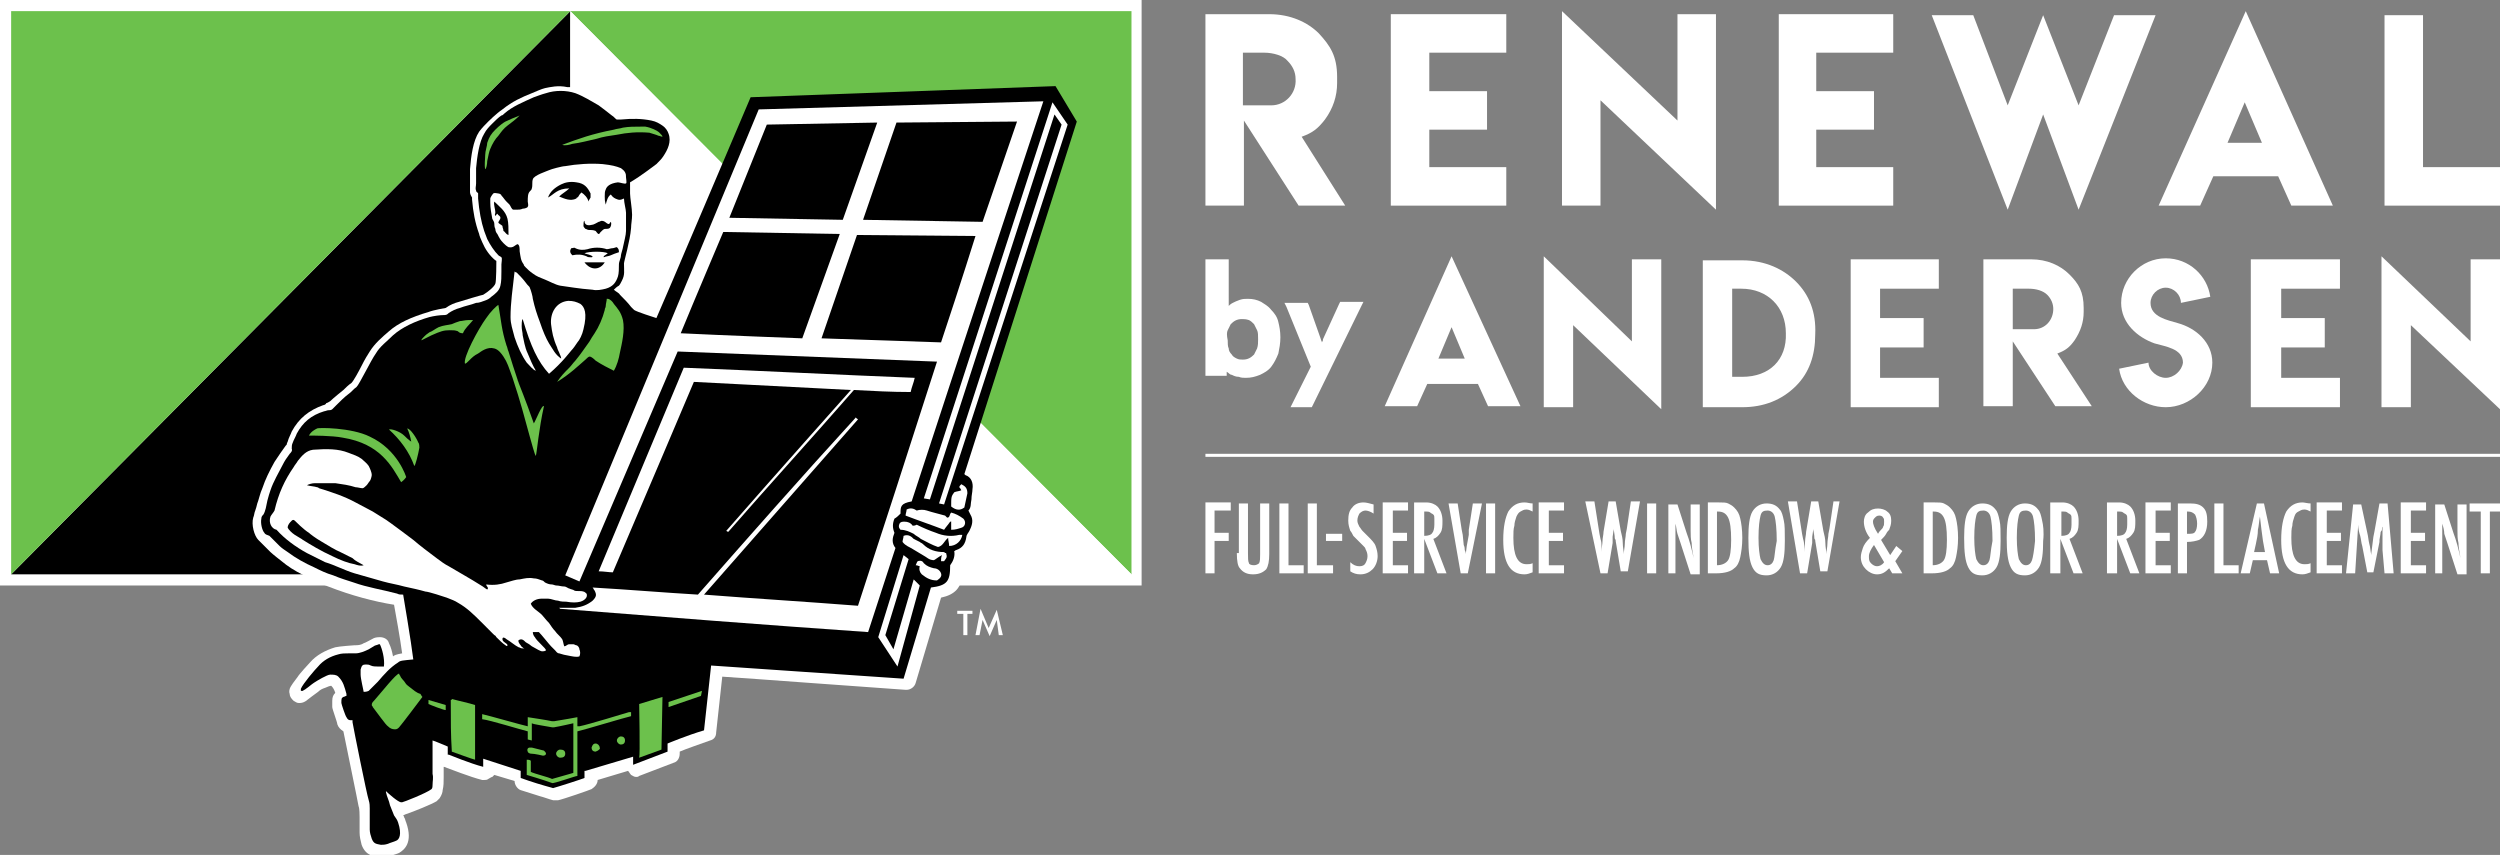
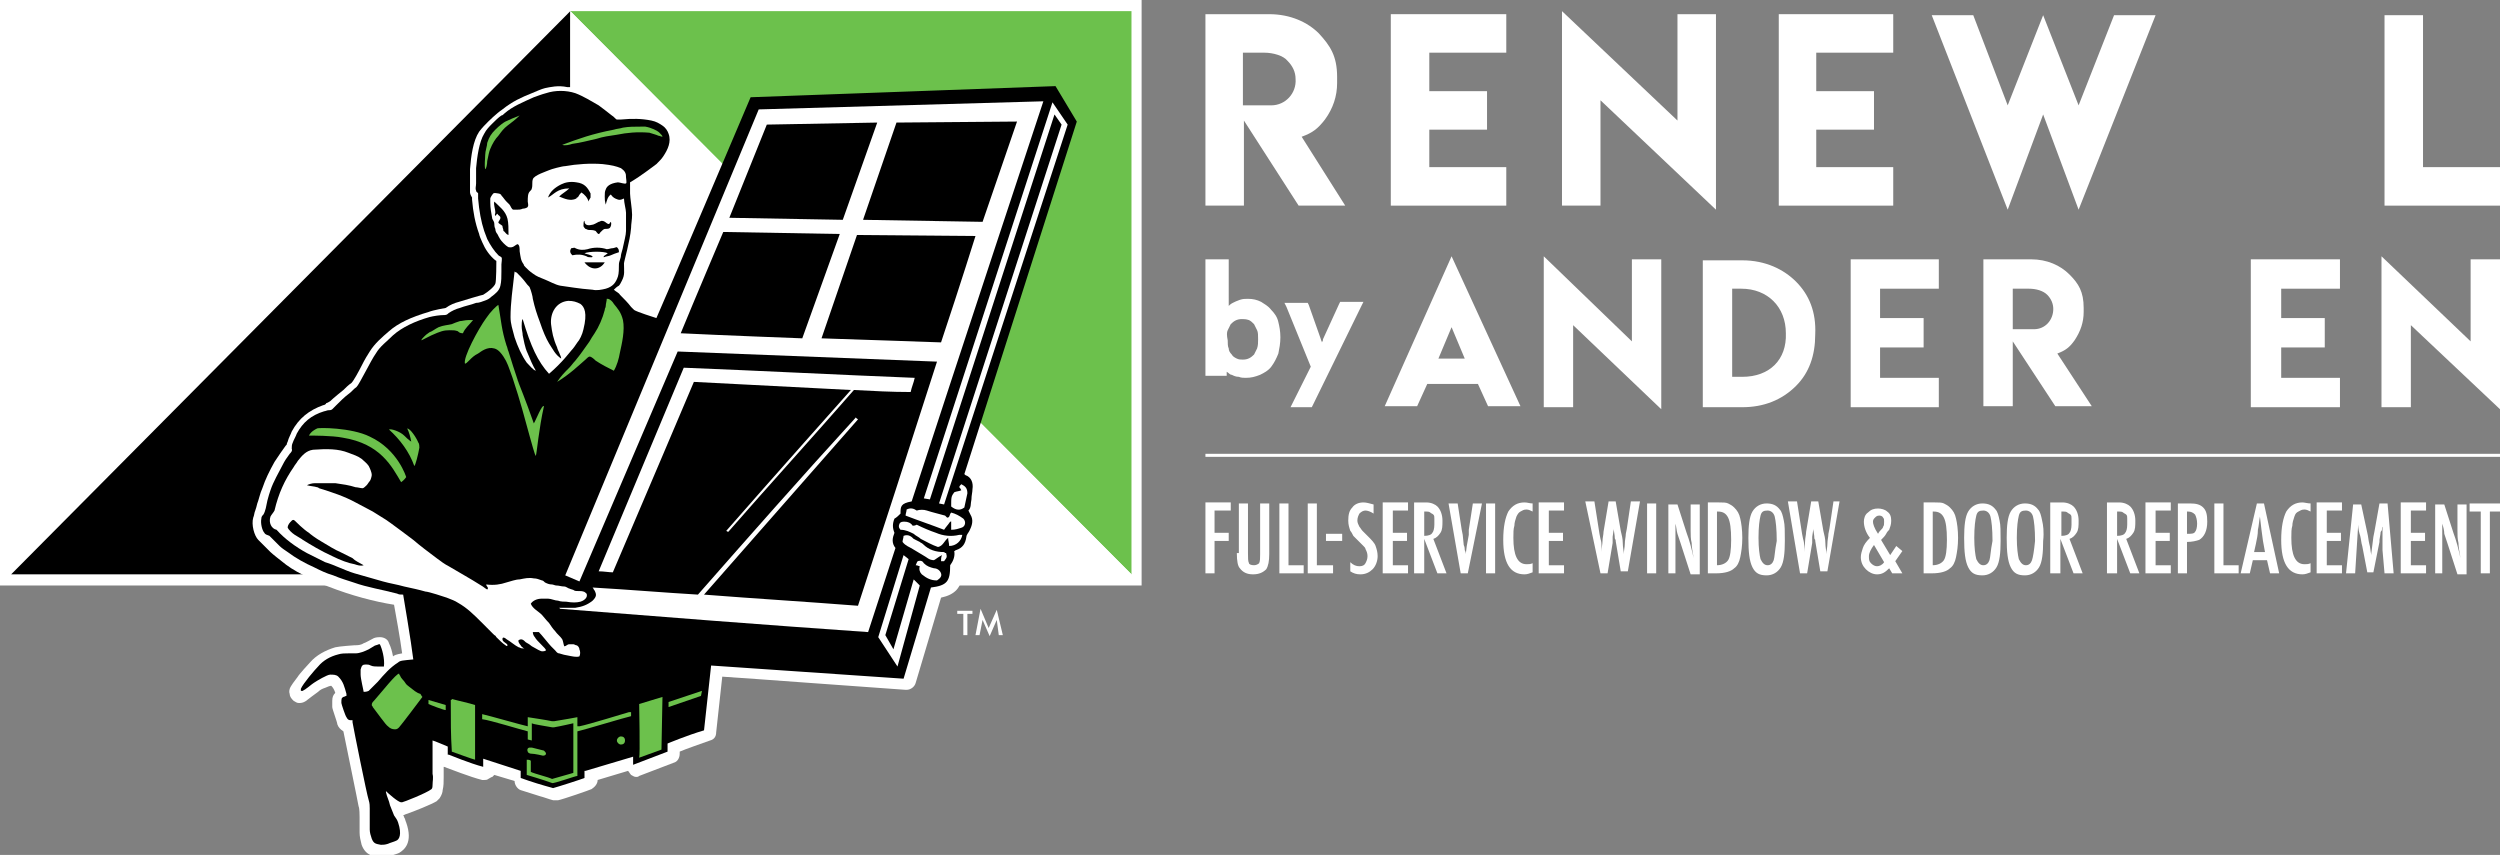
<svg xmlns="http://www.w3.org/2000/svg" version="1.1" id="ON__x2F__Artwork" x="0px" y="0px" viewBox="0 0 246.8 84.4" style="enable-background:new 0 0 246.8 84.4;" xml:space="preserve">
  <rect x="0" y="0" width="246.8" height="84.4" fill="#808080" stroke="none" />
  <style type="text/css">
	.st0{fill:#FFFFFF;}
	.st1{fill:#6CC14C;}
	.st2{fill-rule:evenodd;clip-rule:evenodd;}
	.st3{fill-rule:evenodd;clip-rule:evenodd;fill:#6CC14C;}
	.st4{fill-rule:evenodd;clip-rule:evenodd;fill:#FFFFFF;}
</style>
  <g>
    <g id="Type_Black">
      <g>
        <rect x="119" y="44.8" class="st0" width="127.8" height="0.3" />
      </g>
      <g>
        <path class="st0" d="M243.8,50.5h1.1v6.1h0.9v-6.1h1v-0.8h-3V50.5z M240.2,56.6h0.9l0-3c0-0.1,0-0.2,0-0.2c0-0.1,0-0.1,0-0.2     l0-0.9l0-0.7c0,0,0-0.1,0-0.1c0-0.1,0-0.1,0-0.2c0,0.1,0,0.1,0,0.2c0,0.1,0,0.1,0,0.2c0.1,0.3,0.2,0.7,0.2,1     c0.1,0.3,0.2,0.6,0.3,0.9l1,3.1h0.9v-6.9h-0.9v2.6c0,0.4,0,0.8,0.1,1.2c0,0.4,0.1,0.9,0.2,1.5c-0.2-0.9-0.4-1.7-0.7-2.5l-0.9-2.8     h-0.9V56.6z M237,56.6h2.5v-0.8h-1.5v-2.4h1.4v-0.8h-1.4v-2.2h1.5v-0.8H237V56.6z M231.6,56.6h0.9l0.3-4.8c0,0.4,0.1,0.8,0.2,1.1     c0.1,0.4,0.1,0.7,0.2,1l0.5,2.6h0.6l0.6-3l0-0.2l0.1-0.6c0-0.1,0-0.2,0.1-0.3s0-0.3,0.1-0.4l0-0.1c0,0,0,0.1,0,0.1c0,0,0,0,0,0     l0,0.9l0,0.9c0,0.1,0,0.1,0,0.2c0,0.1,0,0.2,0,0.3l0.2,2.3h0.9l-0.6-6.9h-0.8l-0.5,2.8l-0.1,0.5l-0.1,0.8l-0.1,0.8c0,0,0,0,0,0.1     c0,0,0,0.1,0,0.1c-0.1-0.4-0.1-0.8-0.2-1.1c-0.1-0.4-0.1-0.7-0.2-1.1l-0.6-2.8h-0.8L231.6,56.6z M228.7,56.6h2.5v-0.8h-1.5v-2.4     h1.4v-0.8h-1.4v-2.2h1.5v-0.8h-2.5V56.6z M227.3,49.6c-0.7,0-1.2,0.3-1.6,0.9c-0.3,0.6-0.5,1.5-0.5,2.8c0,2.3,0.7,3.4,2.1,3.4     c0.3,0,0.5-0.1,0.8-0.2v-0.9c-0.2,0.1-0.4,0.1-0.6,0.1c-0.9,0-1.3-0.9-1.3-2.6c0-0.5,0-0.9,0.1-1.2c0-0.3,0.1-0.6,0.2-0.9     s0.2-0.4,0.4-0.5c0.2-0.1,0.3-0.2,0.6-0.2c0.2,0,0.4,0.1,0.6,0.2v-0.8C227.8,49.7,227.5,49.6,227.3,49.6 M222.5,54.6l0.2-0.9     c0.1-0.5,0.2-0.9,0.2-1.4c0.1-0.4,0.1-0.8,0.2-1.3c0.1,0.9,0.2,1.7,0.3,2.4l0.2,1.1H222.5z M221.2,56.6h0.9l0.3-1.3h1.4l0.3,1.3     h0.9l-1.5-6.9h-0.7L221.2,56.6z M218.5,56.6h2.5v-0.8h-1.5v-6.1h-0.9V56.6z M215.9,50.5h0.1c0.3,0,0.5,0.1,0.7,0.3     c0.1,0.2,0.2,0.5,0.2,0.9c0,0.4-0.1,0.7-0.2,0.8c-0.1,0.2-0.4,0.2-0.8,0.2V50.5z M215,56.6h0.9v-3.1c0.5,0,0.9-0.1,1.2-0.2     c0.5-0.3,0.8-0.9,0.8-1.8c0-0.7-0.1-1.1-0.4-1.4c-0.3-0.3-0.7-0.4-1.3-0.4H215V56.6z M211.8,56.6h2.5v-0.8h-1.5v-2.4h1.4v-0.8     h-1.4v-2.2h1.5v-0.8h-2.5V56.6z M209,50.5h0.2c0.1,0,0.3,0,0.4,0.1s0.2,0.1,0.3,0.2c0.1,0.1,0.1,0.2,0.1,0.4c0,0.2,0,0.3,0,0.6     c0,0.4-0.1,0.7-0.2,0.8c-0.1,0.2-0.4,0.3-0.8,0.3V50.5z M208.1,56.6h0.9v-3.4l1.3,3.4h0.9l-1.3-3.4c0.3-0.1,0.5-0.3,0.7-0.6     c0.2-0.3,0.2-0.7,0.2-1.2c0-0.6-0.2-1.1-0.5-1.4c-0.2-0.2-0.6-0.4-1.1-0.4h-1.2V56.6z M203.5,50.5h0.2c0.1,0,0.3,0,0.4,0.1     s0.2,0.1,0.3,0.2c0.1,0.1,0.1,0.2,0.1,0.4c0,0.2,0,0.3,0,0.6c0,0.4-0.1,0.7-0.2,0.8c-0.1,0.2-0.4,0.3-0.8,0.3V50.5z M202.5,56.6     h0.9v-3.4l1.3,3.4h0.9l-1.3-3.4c0.3-0.1,0.5-0.3,0.7-0.6c0.2-0.3,0.2-0.7,0.2-1.2c0-0.6-0.2-1.1-0.5-1.4     c-0.2-0.2-0.6-0.4-1.1-0.4h-1.2V56.6z M200.6,55.3c-0.1,0.3-0.3,0.5-0.6,0.5c-0.3,0-0.5-0.2-0.7-0.6c-0.1-0.4-0.2-1.1-0.2-2.1     c0-1.1,0.1-1.8,0.2-2.2c0.1-0.4,0.3-0.5,0.7-0.5c0.3,0,0.6,0.2,0.7,0.6c0.1,0.4,0.2,1.2,0.2,2.4C200.8,54.4,200.7,55,200.6,55.3      M201.6,51.4c-0.1-0.5-0.2-0.9-0.4-1.1c-0.3-0.4-0.7-0.6-1.3-0.6c-0.6,0-1.1,0.3-1.4,0.8c-0.3,0.5-0.4,1.4-0.4,2.6     c0,1.4,0.1,2.3,0.4,2.9c0.3,0.6,0.7,0.8,1.4,0.8c0.6,0,1.1-0.3,1.4-0.8c0.3-0.5,0.4-1.4,0.4-2.6     C201.8,52.5,201.7,51.8,201.6,51.4 M196.4,55.3c-0.1,0.3-0.3,0.5-0.6,0.5c-0.3,0-0.5-0.2-0.7-0.6c-0.1-0.4-0.2-1.1-0.2-2.1     c0-1.1,0.1-1.8,0.2-2.2c0.1-0.4,0.3-0.5,0.7-0.5c0.3,0,0.6,0.2,0.7,0.6c0.1,0.4,0.2,1.2,0.2,2.4C196.5,54.4,196.5,55,196.4,55.3      M197.4,51.4c-0.1-0.5-0.2-0.9-0.4-1.1c-0.3-0.4-0.7-0.6-1.3-0.6c-0.6,0-1.1,0.3-1.4,0.8c-0.3,0.5-0.4,1.4-0.4,2.6     c0,1.4,0.1,2.3,0.4,2.9c0.3,0.6,0.7,0.8,1.4,0.8c0.6,0,1.1-0.3,1.4-0.8c0.3-0.5,0.4-1.4,0.4-2.6     C197.5,52.5,197.5,51.8,197.4,51.4 M190.8,50.5h0.1c0.5,0,0.8,0.2,1,0.6c0.2,0.4,0.3,1.1,0.3,2.2c0,1-0.1,1.7-0.3,2     c-0.2,0.3-0.6,0.5-1.1,0.5V50.5z M189.9,56.6h0.8c0.9,0,1.5-0.2,1.8-0.5c0.3-0.2,0.5-0.6,0.6-1.1c0.1-0.5,0.2-1.1,0.2-1.9     c0-0.8-0.1-1.5-0.2-1.9c-0.1-0.5-0.3-0.8-0.6-1.1c-0.2-0.2-0.4-0.3-0.6-0.4c-0.2-0.1-0.5-0.1-0.9-0.1h-1.1V56.6z M186,55.5     c-0.2,0.3-0.5,0.4-0.7,0.4c-0.2,0-0.4-0.1-0.6-0.3c-0.2-0.2-0.2-0.4-0.2-0.7c0-0.3,0.2-0.7,0.5-1.1L186,55.5z M184.9,51.5     c0-0.2,0.1-0.3,0.2-0.4c0.1-0.1,0.2-0.2,0.4-0.2c0.1,0,0.3,0,0.4,0.2c0.1,0.1,0.1,0.2,0.1,0.4c0,0.2,0,0.4-0.1,0.5     c0,0.1-0.1,0.2-0.2,0.3c-0.1,0.1-0.2,0.2-0.3,0.4C185,52.1,184.9,51.7,184.9,51.5 M186.6,54.8l-0.9-1.5c0.2-0.2,0.4-0.4,0.5-0.6     c0.1-0.2,0.2-0.3,0.3-0.4c0.1-0.3,0.2-0.5,0.2-0.9c0-0.4-0.1-0.7-0.4-0.9c-0.2-0.2-0.6-0.3-0.9-0.3c-0.4,0-0.7,0.1-1,0.4     c-0.3,0.2-0.4,0.6-0.4,0.9c0,0.5,0.2,1.1,0.6,1.6c-0.4,0.4-0.6,0.7-0.7,1c-0.1,0.3-0.2,0.6-0.2,0.9c0,0.5,0.2,0.9,0.5,1.2     c0.3,0.3,0.7,0.5,1.1,0.5c0.5,0,0.8-0.2,1.2-0.6l0.3,0.5h1l-0.7-1.2l0.7-1l-0.6-0.5L186.6,54.8z M177.7,56.6h0.7l0.5-3     c0,0,0-0.1,0-0.2c0-0.1,0-0.2,0-0.4l0.1-0.7c0,0,0-0.1,0-0.2c0-0.1,0-0.3,0-0.5c0,0,0-0.1,0-0.1c0-0.1,0-0.1,0-0.2l0,0.3     c0,0.2,0,0.3,0,0.4c0,0.1,0,0.2,0,0.2l0.1,0.7c0,0.2,0,0.3,0.1,0.4c0,0.1,0,0.1,0,0.1l0.5,3h0.7l1.2-6.9H181l-0.4,2.7l-0.1,0.5     c0,0.3-0.1,0.6-0.1,1c0,0.3-0.1,0.7-0.1,1c0-0.3-0.1-0.7-0.1-1.1s-0.1-0.8-0.2-1.2l-0.5-2.9h-0.7l-0.5,3c0,0.3-0.1,0.6-0.1,0.9     c0,0.3-0.1,0.7-0.1,1.1l0,0.2c0-0.1,0-0.1,0-0.1c0,0,0-0.1,0-0.1l0-0.6c0-0.2,0-0.4-0.1-0.7l-0.1-0.5l-0.5-3.2h-0.9L177.7,56.6z      M175.1,55.3c-0.1,0.3-0.3,0.5-0.6,0.5c-0.3,0-0.5-0.2-0.7-0.6c-0.1-0.4-0.2-1.1-0.2-2.1c0-1.1,0.1-1.8,0.2-2.2     c0.1-0.4,0.3-0.5,0.7-0.5c0.3,0,0.6,0.2,0.7,0.6c0.1,0.4,0.2,1.2,0.2,2.4C175.2,54.4,175.2,55,175.1,55.3 M176.1,51.4     c-0.1-0.5-0.2-0.9-0.4-1.1c-0.3-0.4-0.7-0.6-1.3-0.6c-0.6,0-1.1,0.3-1.4,0.8c-0.3,0.5-0.4,1.4-0.4,2.6c0,1.4,0.1,2.3,0.4,2.9     c0.3,0.6,0.7,0.8,1.4,0.8c0.6,0,1.1-0.3,1.4-0.8c0.3-0.5,0.4-1.4,0.4-2.6C176.2,52.5,176.2,51.8,176.1,51.4 M169.5,50.5h0.1     c0.5,0,0.8,0.2,1,0.6c0.2,0.4,0.3,1.1,0.3,2.2c0,1-0.1,1.7-0.3,2c-0.2,0.3-0.6,0.5-1.1,0.5V50.5z M168.6,56.6h0.8     c0.9,0,1.5-0.2,1.8-0.5c0.3-0.2,0.5-0.6,0.6-1.1c0.1-0.5,0.2-1.1,0.2-1.9c0-0.8-0.1-1.5-0.2-1.9c-0.1-0.5-0.3-0.8-0.6-1.1     c-0.2-0.2-0.4-0.3-0.6-0.4c-0.2-0.1-0.5-0.1-0.9-0.1h-1.1V56.6z M164.5,56.6h0.9l0-3c0-0.1,0-0.2,0-0.2c0-0.1,0-0.1,0-0.2l0-0.9     l0-0.7c0,0,0-0.1,0-0.1c0-0.1,0-0.1,0-0.2c0,0.1,0,0.1,0,0.2c0,0.1,0,0.1,0,0.2c0.1,0.3,0.1,0.7,0.2,1c0.1,0.3,0.2,0.6,0.3,0.9     l1,3.1h0.9v-6.9h-0.9v2.6c0,0.4,0,0.8,0.1,1.2c0,0.4,0.1,0.9,0.2,1.5c-0.2-0.9-0.4-1.7-0.7-2.5l-0.9-2.8h-0.9V56.6z M162.6,56.6     h0.9v-6.9h-0.9V56.6z M158,56.6h0.7l0.5-3c0,0,0-0.1,0-0.2c0-0.1,0-0.2,0-0.4l0.1-0.7c0,0,0-0.1,0-0.2c0-0.1,0-0.3,0-0.5     c0,0,0-0.1,0-0.1c0-0.1,0-0.1,0-0.2l0,0.3c0,0.2,0,0.3,0,0.4c0,0.1,0,0.2,0,0.2l0.1,0.7c0,0.2,0,0.3,0.1,0.4c0,0.1,0,0.1,0,0.1     l0.5,3h0.7l1.2-6.9h-0.9l-0.4,2.7l-0.1,0.5c0,0.3-0.1,0.6-0.1,1c0,0.3-0.1,0.7-0.1,1c0-0.3-0.1-0.7-0.1-1.1     c0-0.4-0.1-0.8-0.2-1.2l-0.5-2.9h-0.7l-0.5,3c0,0.3-0.1,0.6-0.1,0.9c0,0.3-0.1,0.7-0.1,1.1l0,0.2c0-0.1,0-0.1,0-0.1     c0,0,0-0.1,0-0.1l0-0.6c0-0.2,0-0.4-0.1-0.7l-0.1-0.5l-0.5-3.2h-0.9L158,56.6z M151.9,56.6h2.5v-0.8h-1.5v-2.4h1.4v-0.8h-1.4     v-2.2h1.5v-0.8h-2.5V56.6z M150.5,49.6c-0.7,0-1.2,0.3-1.6,0.9c-0.3,0.6-0.5,1.5-0.5,2.8c0,2.3,0.7,3.4,2.1,3.4     c0.3,0,0.5-0.1,0.8-0.2v-0.9c-0.2,0.1-0.4,0.1-0.6,0.1c-0.9,0-1.3-0.9-1.3-2.6c0-0.5,0-0.9,0.1-1.2c0-0.3,0.1-0.6,0.2-0.9     c0.1-0.2,0.2-0.4,0.4-0.5c0.2-0.1,0.3-0.2,0.6-0.2c0.2,0,0.4,0.1,0.6,0.2v-0.8C151,49.7,150.8,49.6,150.5,49.6 M146.7,56.6h0.9     v-6.9h-0.9V56.6z M144.2,56.6h0.7l1.4-6.9h-0.9l-0.4,2.6c0,0.1,0,0.1,0,0.2c0,0.1,0,0.2,0,0.3l-0.2,1.1l-0.1,0.8c0,0,0,0.1,0,0.1     c0,0.1,0,0.1,0,0.2l0-0.3c0-0.1,0-0.2-0.1-0.4c0-0.1,0-0.3-0.1-0.5l-0.1-1l-0.1-0.5l-0.4-2.6h-0.9L144.2,56.6z M140.6,50.5h0.2     c0.1,0,0.3,0,0.4,0.1s0.2,0.1,0.3,0.2c0.1,0.1,0.1,0.2,0.1,0.4c0,0.2,0,0.3,0,0.6c0,0.4-0.1,0.7-0.2,0.8     c-0.1,0.2-0.4,0.3-0.8,0.3V50.5z M139.7,56.6h0.9v-3.4l1.3,3.4h0.9l-1.3-3.4c0.3-0.1,0.5-0.3,0.7-0.6c0.2-0.3,0.2-0.7,0.2-1.2     c0-0.6-0.2-1.1-0.5-1.4c-0.2-0.2-0.6-0.4-1.1-0.4h-1.2V56.6z M136.5,56.6h2.5v-0.8h-1.5v-2.4h1.4v-0.8h-1.4v-2.2h1.5v-0.8h-2.5     V56.6z M134.6,49.6c-0.5,0-0.9,0.2-1.1,0.5c-0.3,0.3-0.4,0.7-0.4,1.3c0,0.4,0.1,0.7,0.2,1c0.1,0.1,0.2,0.3,0.3,0.5     c0.2,0.2,0.4,0.4,0.6,0.6c0.2,0.2,0.3,0.3,0.4,0.4s0.2,0.2,0.2,0.3c0.1,0.2,0.2,0.4,0.2,0.7c0,0.3-0.1,0.5-0.2,0.7     c-0.1,0.2-0.3,0.3-0.6,0.3c-0.3,0-0.6-0.1-0.9-0.4v0.9c0.3,0.2,0.6,0.3,1,0.3c0.5,0,0.9-0.2,1.2-0.5c0.3-0.3,0.5-0.8,0.5-1.3     c0-0.4-0.1-0.7-0.2-1c-0.1-0.3-0.4-0.6-0.8-1c-0.2-0.2-0.4-0.4-0.5-0.5c-0.1-0.1-0.2-0.3-0.3-0.4c-0.1-0.2-0.2-0.4-0.2-0.6     c0-0.3,0.1-0.5,0.2-0.7c0.2-0.2,0.4-0.3,0.6-0.3c0.2,0,0.5,0.1,0.8,0.3v-0.9C135.2,49.7,134.9,49.6,134.6,49.6 M130.9,53.4h1.6     v-0.7h-1.6V53.4z M129.1,56.6h2.5v-0.8H130v-6.1h-0.9V56.6z M126.2,56.6h2.5v-0.8h-1.5v-6.1h-0.9V56.6z M122.1,54.6     c0,0.8,0.1,1.3,0.3,1.5c0.3,0.4,0.7,0.6,1.3,0.6c0.6,0,1-0.2,1.3-0.5c0.2-0.3,0.3-0.8,0.3-1.5v-5h-0.9v5c0,0.4,0,0.7-0.1,0.9     c-0.1,0.1-0.3,0.2-0.5,0.2c-0.3,0-0.5-0.1-0.5-0.2c-0.1-0.2-0.1-0.5-0.1-1v-4.9h-0.9V54.6z M119,56.6h0.9v-3.2h1.4v-0.8h-1.4     v-2.2h1.6v-0.8H119V56.6z" />
        <g>
          <g>
            <polygon class="st0" points="137.3,1.4 137.3,20.3 148.7,20.3 148.7,16.5 141.1,16.5 141.1,12.8 146.8,12.8 146.8,9 141.1,9        141.1,5.2 148.7,5.2 148.7,1.4      " />
            <polygon class="st0" points="154.2,1.1 154.2,20.3 158,20.3 158,9.9 169.4,20.7 169.4,1.4 165.6,1.4 165.6,11.9      " />
            <polygon class="st0" points="175.6,1.4 175.6,20.3 186.9,20.3 186.9,16.5 179.3,16.5 179.3,12.8 185,12.8 185,9 179.3,9        179.3,5.2 186.9,5.2 186.9,1.4      " />
            <polygon class="st0" points="190.7,1.5 198.2,20.7 201.7,11.3 205.2,20.7 212.8,1.5 208.7,1.5 205.2,10.4 201.7,1.5        198.2,10.4 194.8,1.5      " />
-             <path class="st0" d="M221.7,1.1l-8.6,19.2h4.1l1.3-2.9h6.4l1.3,2.9h4.1L221.7,1.1z M219.9,14.1l1.7-4l1.7,4H219.9z" />
            <path class="st0" d="M128.5,13.5c1.1-0.4,1.6-0.8,2.3-1.7c0.8-1.1,1.2-2.3,1.2-3.6V7.6c0-2.1-0.7-3.1-1.8-4.3       c-1.1-1.1-2.8-1.9-4.9-1.9H119v18.9l3.8,0v-8.4l5.4,8.4h4.6L128.5,13.5z M125.5,10.4h-1.3v0h-1.5V5.2h2.1       c0.9,0,1.9,0.3,2.3,0.8c0.5,0.5,0.8,1.1,0.8,1.8C128,9.2,126.9,10.4,125.5,10.4z" />
            <path class="st0" d="M235.4,1.5v18.8h11.4v-3.8h-7.6V1.5H235.4z" />
          </g>
          <g>
            <path class="st0" d="M129.5,40.2l0.1-0.2l4.8-9.8l0.2-0.4h-2.3l-0.1,0.2l-1.6,3.5l0,0l0,0.1l-0.1,0.2l0,0       c0-0.1-0.1-0.2-0.1-0.3l0,0l-1.2-3.4l-0.1-0.2h-2.3l0.2,0.4l2.4,5.9l-1.8,3.6l-0.2,0.4H129.5z" />
            <path class="st0" d="M121.2,32.6c0.1-0.2,0.2-0.4,0.3-0.6c0.3-0.3,0.6-0.5,1.1-0.5c0.2,0,0.4,0,0.7,0.1       c0.2,0.1,0.3,0.2,0.5,0.4c0.1,0.2,0.2,0.4,0.3,0.6c0.1,0.2,0.1,0.5,0.1,0.9c0,0.3,0,0.6-0.1,0.9c-0.1,0.2-0.2,0.4-0.3,0.6       c-0.3,0.3-0.6,0.5-1.1,0.5c-0.2,0-0.4,0-0.6-0.1c-0.2-0.1-0.4-0.2-0.5-0.4v0c-0.2-0.2-0.3-0.4-0.3-0.6       c-0.1-0.2-0.1-0.5-0.1-0.8C121.1,33.1,121.1,32.8,121.2,32.6 M121.1,25.6H119v11.5h2.1v-0.4c0.2,0.1,0.3,0.3,0.5,0.3       c0.2,0.1,0.4,0.2,0.7,0.2c0.2,0.1,0.5,0.1,0.7,0.1c0.5,0,0.9-0.1,1.4-0.3c0.4-0.2,0.8-0.4,1.1-0.8c0.3-0.4,0.5-0.8,0.7-1.3       c0.1-0.5,0.2-1,0.2-1.6c0-0.6-0.1-1.1-0.2-1.5c-0.1-0.5-0.4-0.9-0.7-1.2c-0.3-0.4-0.7-0.6-1-0.8h0c-0.4-0.2-0.8-0.3-1.3-0.3       c-0.3,0-0.5,0-0.8,0.1c-0.3,0.1-0.5,0.2-0.7,0.3c-0.2,0.1-0.3,0.2-0.4,0.3V25.6z" />
          </g>
          <g>
            <path class="st0" d="M177.3,27.8c-1.2-1.2-3-2.1-5.3-2.1v0h-3.9v14.5h3.9c2.1,0,3.9-0.7,5.3-2.1c1.3-1.3,1.9-3,1.9-5.1       C179.3,30.8,178.6,29.1,177.3,27.8z M172,37.2h-1v-8.7h0.9c2.6,0,4.4,1.8,4.4,4.4C176.4,35.5,174.7,37.2,172,37.2z" />
            <polygon class="st0" points="182.7,25.6 182.7,40.2 191.4,40.2 191.4,37.3 185.6,37.3 185.6,34.3 189.9,34.3 189.9,31.4        185.6,31.4 185.6,28.5 191.4,28.5 191.4,25.6      " />
-             <path class="st0" d="M213.8,37.3c-0.8,0-1.7-0.7-1.7-1.5l-2.9,0.6c0.3,2.2,2.4,3.8,4.6,3.8c2.4,0,4.6-2,4.6-4.4       c0-2-1.6-3.4-3.4-3.9c-1-0.3-2.7-0.6-2.7-2c0-0.8,0.7-1.5,1.5-1.5c0.8,0,1.5,0.7,1.5,1.5l2.9-0.6c-0.3-2.1-2.1-3.8-4.4-3.8       c-2.4,0-4.4,2-4.4,4.4c0,2,1.6,3.4,3.3,4c1,0.3,2.8,0.5,2.8,1.9C215.4,36.6,214.6,37.3,213.8,37.3L213.8,37.3z" />
            <polygon class="st0" points="222.2,25.6 222.2,40.2 231,40.2 231,37.3 225.2,37.3 225.2,34.3 229.5,34.3 229.5,31.4        225.2,31.4 225.2,28.5 231,28.5 231,25.6      " />
            <polygon class="st0" points="235.1,25.3 235.1,40.2 238,40.2 238,32.1 246.8,40.4 246.8,25.6 243.9,25.6 243.9,33.7      " />
            <path class="st0" d="M143.3,25.3l-6.6,14.8h3.2l1-2.2h5l1,2.2h3.2L143.3,25.3z M142,35.4l1.3-3.1l1.3,3.1H142z" />
            <path class="st0" d="M203.1,34.9c0.8-0.3,1.2-0.6,1.7-1.3c0.6-0.9,0.9-1.8,0.9-2.8v-0.4c0-1.6-0.5-2.4-1.4-3.3       c-0.9-0.9-2.2-1.5-3.8-1.5h-4.7l0,14.5l2.9,0v-6.4l4.2,6.4h3.6L203.1,34.9z M200.8,32.5h-1v0h-1.1v-4h1.6       c0.7,0,1.4,0.2,1.8,0.6c0.4,0.4,0.6,0.9,0.6,1.4C202.7,31.6,201.9,32.5,200.8,32.5z" />
            <polygon class="st0" points="152.4,25.3 152.4,40.2 155.3,40.2 155.3,32.1 164,40.4 164,25.6 161.1,25.6 161.1,33.7      " />
          </g>
        </g>
      </g>
    </g>
    <rect id="White_Background" class="st0" width="112.7" height="57.8" />
    <g id="Shield">
      <polygon points="56.3,56.7 56.3,1.1 1.1,56.7   " />
      <g>
-         <polygon class="st1" points="1.1,1.1 1.1,56.7 56.3,1.1    " />
        <polygon class="st1" points="111.7,56.7 111.7,1.1 56.3,1.1    " />
      </g>
    </g>
    <g id="Outline_Installer_1_">
      <path id="Outline_Installer" class="st0" d="M111.7,56.7L56.3,1.1v7.5c-0.1,0-0.3,0-0.3,0c-0.9-0.2-1.7,0-2.2,0.1    c-0.4,0.1-0.8,0.3-1.3,0.5c-1,0.4-1.9,0.8-2.9,1.6c-0.6,0.4-1.4,1.2-1.4,1.2c-0.3,0.3-0.6,0.6-0.9,1c-0.6,0.9-0.8,2.4-0.9,3.7    c0,0.4,0,0.7,0,0.9c0,0.2,0,1.2,0,1.4c0,0.2,0.2,0.5,0.2,0.5c0,0.1,0,0.2,0,0.2c0.1,1.2,0.3,2.3,0.7,3.4c0,0.1,0.2,0.6,0.3,0.8    c0.3,0.7,0.7,1.3,1.3,1.8c0,0,0.1,0,0.1,0.1c0,0,0,2-0.1,2.2c-0.1,0.3-0.7,0.8-1.2,1.1c-0.1,0-2.1,0.6-2.4,0.7    c-0.4,0.1-0.9,0.3-1.3,0.6c0,0-1.2,0.2-1.7,0.4c-1.7,0.5-3,1.1-3.9,1.9c-0.7,0.6-1.4,1.2-1.9,2c-0.2,0.3-0.5,0.8-0.8,1.4    c-0.3,0.6-0.8,1.5-1,1.7c-0.3,0.2-0.6,0.5-0.8,0.7c0,0-1,0.8-1.3,1.1c0,0-0.3,0.2-0.4,0.2C32.2,39.9,32,40,31.9,40    c-1.4,0.5-2.4,1.3-3.1,2.6c-0.1,0.3-0.3,0.6-0.4,1c-0.1,0.2-0.1,0.3-0.1,0.3L28.2,44c-0.3,0.4-0.7,1-1.1,1.6    c-0.5,0.9-0.9,1.7-1.2,2.6c-0.2,0.4-0.4,1.3-0.5,1.5c-0.1,0.4-0.1,0.4-0.2,0.7c-0.1,0.2-0.1,0.5-0.2,0.7c-0.2,0.7,0.1,1.8,0.5,2.2    c0.2,0.2,0.5,0.5,0.6,0.6c0.2,0.2,0.6,0.6,0.6,0.6c0.2,0.2,1.1,0.9,1.1,0.9c0.6,0.5,1.2,0.9,2.2,1.4c0,0,1.3,0.7,2.4,1.1    c2.3,0.9,4.6,1.5,6.5,1.8c0.2,1.1,0.6,3.3,0.8,4.8c-0.6,0.1-0.8,0.2-0.9,0.3c-0.1-0.5-0.2-0.9-0.4-1.3c-0.1-0.4-0.5-0.6-0.9-0.6    c-0.4,0-0.6,0.1-0.6,0.1c-0.2,0.1-0.9,0.5-1,0.5c-0.3,0.2-0.6,0.2-0.9,0.2c0,0-1.5,0.1-1.9,0.2c-1,0.3-1.9,0.8-2.5,1.5    c-0.1,0.1-1.1,1.2-1.2,1.4c-0.3,0.4-0.7,0.9-0.8,1.2c-0.1,0.3,0,0.5,0,0.5c0,0.3,0.2,0.5,0.4,0.7c0.2,0.1,0.3,0.2,0.5,0.2    c0.2,0,0.4,0,0.7-0.2c0.1-0.1,1.2-0.9,1.2-0.9c0.2-0.2,0.4-0.3,0.7-0.4c0.2-0.1,0.5-0.2,0.6-0.2c0.2,0.2,0.3,0.4,0.4,0.7    c-0.2,0.2-0.3,0.4-0.3,0.8c0,0.2,0,0.4,0,0.6c0,0.2,0.5,1.5,0.5,1.7c0.1,0.3,0.3,0.5,0.6,0.7c0.3,1.5,1.4,6.8,1.5,7.4    c0.1,0.2,0.1,0.9,0.1,1.1c0,0.2,0,0.3,0,0.4c0,0.1,0,0.8,0,1.1c0,0.4,0.1,0.8,0.2,1.2c0.4,1.1,1.3,1.2,1.8,1.2c0.3,0,0.5,0,1-0.1    c0.3-0.1,0.7-0.2,0.9-0.3c0.5-0.3,1.4-1,0.7-3c-0.1-0.2-0.1-0.4-0.2-0.5c0,0,0-0.1-0.1-0.2c0.2-0.1,0.2-0.1,0.2-0.1    c0.9-0.3,2.6-1,3.1-1.3c0.1-0.1,0.2-0.2,0.3-0.3c0.2-0.3,0.3-0.6,0.3-0.8c0.1-0.4,0.1-0.8,0.1-1.3c0-0.4,0-1,0-1    c0.1,0,0.3,0.1,0.3,0.1c0.3,0.1,2.3,0.9,3.5,1.2c0.1,0,0.2,0,0.2,0c0.1,0,0.3,0,0.4-0.1c0.2-0.1,0.3-0.2,0.4-0.2    c0.1-0.1,0.1-0.1,0.2-0.2l2,0.6c0,0,0,0,0,0c0,0.4,0.3,0.8,0.6,0.9c0.6,0.2,1.3,0.4,1.9,0.6c0.4,0.1,0.9,0.3,1.3,0.4    c0.1,0,0.2,0,0.3,0c0.1,0,0.1,0,0.2,0c0.5-0.1,3.1-1,3.3-1.1c0.3-0.2,0.6-0.5,0.6-0.9l3-0.9c0.1,0.1,0.2,0.3,0.3,0.4    c0.2,0.1,0.3,0.2,0.5,0.2c0.1,0,0.2,0,0.3-0.1l3.4-1.3c0.4-0.1,0.6-0.5,0.6-0.9l0-0.2c0.7-0.3,1.9-0.7,3-1.1    c0.4-0.1,0.6-0.4,0.6-0.8l0.6-5.5c3.1,0.2,13.7,1,18.1,1.3c0,0,0,0,0.1,0c0.4,0,0.8-0.3,0.9-0.7l2.5-8.4c1.4-0.3,2-1,2.1-2.3    c0,0,0,0,0,0L111.7,56.7z" />
    </g>
    <g id="Installer_Background">
      <path class="st2" d="M28.6,44.8c-0.3,0.4-0.5,0.7-0.7,1.1c-0.4,0.8-0.9,1.6-1.2,2.5c-0.1,0.3-0.2,0.6-0.3,1    c-0.1,0.5-0.2,1.1-0.4,1.4c-0.1,0.1-0.2,0.2-0.2,0.4c-0.1,0.5,0.1,1.2,0.3,1.4c0.1,0.2,0.3,0.2,0.5,0.3c0.3,0.3,0.7,0.7,1,1    c0.2,0.2,0.5,0.4,0.8,0.6c0.8,0.6,1.7,1.1,2.6,1.5c0.6,0.3,1.2,0.6,1.9,0.8c0.7,0.3,1.4,0.5,2,0.7c1.4,0.5,2.8,0.7,4.3,1.1    c0.2,0.1,0.3,0.1,0.6,0.1c0,0,0.8,4.7,1,6.4c-1,0.1-1.3,0.1-1.5,0.3c-0.8,0.5-1.4,1.2-2,1.9c-0.4,0.4-0.8,0.8-0.9,0.9    c-0.2,0.1-0.4,0.1-0.5,0.1c0-0.1-0.3-1.3-0.3-1.7c0-0.1,0-0.4,0-0.5c0.1-0.4,0.2-0.5,0.5-0.5c0.2,0,0.3,0,0.5,0.1    c0.2,0.1,0.5,0.1,0.7,0.1c0.2,0,0.4,0,0.6,0c0.1-0.8-0.2-1.8-0.4-2.2c0,0-0.1,0-0.1,0c-0.2,0.1-0.4,0.1-0.5,0.2    c-0.2,0.1-0.3,0.2-0.5,0.3c-0.4,0.2-0.9,0.4-1.3,0.4c-0.2,0-0.5,0-0.7,0c-0.3,0-0.7,0-1,0.1c-0.8,0.2-1.5,0.6-2,1.2    c-0.3,0.3-1.5,1.7-1.7,2.2c0,0,0,0.1,0,0.2c0.1,0,0.1,0,0.2,0c0.1-0.1,0.2-0.1,0.3-0.2c0.3-0.2,0.5-0.4,0.8-0.6    c0.3-0.2,1.3-0.8,1.6-0.8c0.3,0,0.6,0,0.8,0.2c0.5,0.5,0.6,1,0.8,1.7c0,0.1,0,0.1,0,0.2c-0.1,0-0.2,0.1-0.3,0.1    c-0.2,0.1-0.2,0.2-0.2,0.6c0,0.1,0.4,1.3,0.5,1.4c0.1,0.2,0.2,0.3,0.4,0.3c0,0,0.1,0,0.2,0c0,0.1,0,0.1,0,0.2    c0.1,0.6,1.4,7.1,1.6,7.7c0.1,0.3,0.1,0.6,0.1,0.8c0,0.3,0,0.6,0,1c0,0.4,0,0.7,0,1.1c0,0.3,0.1,0.6,0.2,0.9    c0.2,0.5,0.4,0.5,0.9,0.6c0.2,0,0.4,0,0.7-0.1c0.2-0.1,0.6-0.2,0.8-0.3c0.3-0.1,0.6-0.6,0.2-1.8c-0.1-0.3-0.2-0.4-0.4-0.7    c-0.1-0.3-0.3-0.7-0.4-1c-0.1-0.5-0.3-0.8-0.4-1.3c0,0,0-0.1,0-0.1c0.2,0.2,1.2,1.1,1.5,1.1c0,0,0.1,0,0.1,0    c0.1,0,2.4-0.9,2.9-1.3c0.1-0.1,0.1-0.3,0.1-0.4c0-0.4,0.1-0.7,0-1.1c0-0.9,0-1.2,0-2.1c0-0.2,0-0.5,0-1.2c0.1,0,1.5,0.6,1.5,0.6    l0,0.8l0.1,0c0,0,2.2,0.9,3.4,1.2c0,0,0,0,0,0c0,0,0,0,0,0l0-0.8l3.7,1.2c0,0.4,0,0.3,0,0.7c1.1,0.4,2.1,0.7,3.2,1    c0.4-0.1,2.9-0.9,3.1-1c0-0.4,0-0.2,0-0.7c0,0,0.1,0,0.1,0l4.7-1.4l0,0.8l3.4-1.3l0-0.8c0,0,1.9-0.8,3.6-1.3l0.7-6.4    c0,0,19,1.3,19,1.3l2.7-9c1.6-0.2,1.9-0.6,1.9-2.2c0.3-0.4,0.5-0.9,0.4-1.4c0.1,0,0.1-0.1,0.2-0.1c0.6-0.2,0.9-0.6,1-1.3    c0-0.2,0.2-0.4,0.3-0.6c0.2-0.4,0.4-0.9,0.2-1.4c-0.1-0.2-0.2-0.4-0.3-0.6c0.3-0.3,0.2-0.7,0.3-1.1c0-0.4,0.1-0.7,0.1-1    c0.1-0.6-0.1-1.2-0.7-1.4c0,0-0.1-0.1-0.1-0.1l11.1-34.8l-2.1-3.5L74.1,9.6c0,0-9,21.2-9.3,21.8c-0.3-0.1-1.9-0.6-2.2-0.8    c-0.1-0.1-0.2-0.2-0.3-0.3c-0.3-0.4-0.7-0.8-1.1-1.2c-0.1-0.2-0.4-0.3-0.6-0.5c0.1-0.1,0.3-0.3,0.5-0.4c0.1-0.1,0.2-0.3,0.3-0.5    c0.3-0.6,0.2-0.9,0.2-1.7c0-0.2,0.6-2.2,0.7-3.5c0-0.4,0.1-0.8,0.1-1.3c0-0.6-0.2-1.7-0.2-2.1c0-0.4,0-0.6,0-1.1    c1.2-0.7,2.3-1.6,2.6-1.8c0.4-0.4,0.5-0.5,0.7-0.8c0.4-0.6,0.8-1.4,0.5-2.2c-0.1-0.3-0.3-0.6-0.6-0.8c-0.3-0.2-0.6-0.4-1.1-0.5    c-1-0.2-1.9-0.2-3-0.1c-0.1,0-0.3,0-0.4,0c-0.1,0-0.3-0.3-0.5-0.4c-0.5-0.4-0.9-0.7-1.3-1c-0.7-0.4-1.5-0.9-2.3-1.2    c-0.9-0.3-2-0.3-2.9,0c-0.4,0.1-0.9,0.3-1.2,0.4c-1.1,0.5-2.1,0.9-2.9,1.6c-0.1,0.1-0.2,0.2-0.3,0.2c-0.3,0.2-0.6,0.5-0.9,0.8    c-0.3,0.3-0.6,0.6-0.8,1c-0.5,0.8-0.7,2.3-0.8,3.4c0,0.5,0,0.9,0,1.5c0,0.3-0.1,0.5,0,0.7c0,0.2,0.2,0.2,0.2,0.3    c0,0.1,0,0.3,0,0.5c0.1,1.2,0.3,2.3,0.6,3.2c0.1,0.3,0.2,0.5,0.3,0.8c0.3,0.6,0.7,1.2,1.1,1.6c0.1,0.1,0.2,0.1,0.3,0.2    c0.1,0.1,0,0.5,0,0.7c0,0.2,0,0.5,0,0.7c0,0.5,0,1-0.1,1.4c-0.1,0.5-0.5,0.8-0.9,1.1c-0.2,0.2-0.4,0.3-0.7,0.4    c-0.3,0.1-0.5,0.2-0.8,0.2c-0.5,0.2-1.1,0.3-1.6,0.5c-0.4,0.1-0.8,0.3-1.1,0.5c-0.1,0.1-0.2,0.2-0.4,0.2c-0.5,0-1.1,0.1-1.5,0.2    c-1.4,0.4-2.7,1-3.6,1.8c-0.6,0.6-1.3,1.1-1.7,1.8c-0.5,0.7-1.6,3-1.9,3.3c-0.3,0.2-0.5,0.5-0.8,0.7c-0.4,0.3-0.8,0.7-1.2,1.1    c-0.1,0.1-0.3,0.3-0.4,0.4c-0.1,0.1-0.3,0.1-0.4,0.1c-0.1,0-0.3,0.1-0.4,0.1c-1.3,0.4-2.1,1.1-2.7,2.2c-0.1,0.3-0.3,0.6-0.4,0.9    c-0.1,0.2-0.1,0.4-0.1,0.6C28.9,44.5,28.7,44.7,28.6,44.8" />
    </g>
    <g id="Highlights_Green">
      <g>
        <g>
          <g>
            <g>
              <path class="st1" d="M41.7,68.8c0,0-2.1,2.8-2.3,3C39.3,71.9,39.2,72,39,72c-0.3,0-0.5-0.1-0.7-0.3c-0.2-0.1-1.1-1.4-1.5-1.9        c0-0.1-0.1-0.1-0.1-0.2c0-0.2,0.1-0.3,0.2-0.4c0.8-0.9,2.2-2.7,2.5-2.7c0,0,0,0.1,0.1,0.2c0.1,0.3,0.4,0.5,0.5,0.7        c0.1,0.2,0.3,0.3,0.4,0.4c0.4,0.3,0.7,0.6,1.1,0.7C41.6,68.7,41.7,68.8,41.7,68.8z" />
              <path class="st1" d="M56.6,76.3c0-1.8,0-3,0-4.9c0,0-1.3,0.3-1.9,0.4c-0.1,0-0.1,0-0.2,0c-0.5-0.1-1.9-0.3-2-0.4        c0,0.1,0,1.7,0,1.7L52.1,73l0-0.8c-0.8-0.2-3.7-1.1-4.5-1.2c0-0.1,0-0.3,0-0.5c0.5,0.1,4,1.1,4.5,1.2c0-0.7,0-0.9,0-0.9        s2,0.3,2.4,0.4c0.1,0,0.2,0,0.2,0c0.7-0.1,2.3-0.4,2.3-0.4s0,0.1,0,0.9c0.1,0,0.1,0,0.2,0c1-0.2,4.2-1.2,4.9-1.4        c0.1,0,0.1,0,0.2,0c0,0.2,0,0.3,0,0.4c-0.5,0.1-4.8,1.4-5.3,1.5c0,0.6,0,3.8,0,4.4c-0.2,0-2.4,0.8-2.5,0.7        c-0.8-0.3-2.5-0.8-2.5-0.8s0-1.5,0-1.5c0.1,0,0.3,0,0.4,0.1c0,0,0,0.9,0,1.1c0.4,0.2,1.7,0.5,2.1,0.7L56.6,76.3z" />
              <path class="st1" d="M44.6,69C44.7,69,44.7,69,44.6,69c0.7,0.2,1.7,0.4,2.3,0.6c0,0.1,0,0.1,0,0.1c0,0.7,0,5.1,0,5.1        s0,0.1,0,0.2c-0.1,0-2.3-0.8-2.3-0.8s0-0.1,0-0.1c-0.1-1.6-0.1-2.8-0.1-5C44.6,69.1,44.6,69.1,44.6,69z" />
              <path class="st1" d="M63.1,69.5c0.7-0.2,1.6-0.5,2.3-0.7c0,0.1-0.1,5.2-0.1,5.2s-2.2,0.8-2.2,0.8        C63.2,74.6,63.1,69.6,63.1,69.5z" />
              <path class="st1" d="M44,70.1c-0.2,0-1.5-0.5-1.7-0.6c0-0.1,0-0.4,0-0.4l1.7,0.5C44,69.8,44,69.9,44,70.1z" />
              <path class="st1" d="M52.3,73.8c0.1,0,0.1,0,0.2,0c0.4,0.1,1.2,0.3,1.2,0.3c0.1,0.1,0.2,0.2,0.2,0.3c0,0.1-0.1,0.2-0.3,0.2        c0,0-0.8-0.2-1.2-0.2c-0.1,0-0.3-0.1-0.3-0.2C52,74,52.1,73.8,52.3,73.8z" />
              <path class="st1" d="M69.3,68.2l-0.1,0.5l-3.2,1.1c0,0,0-0.3,0-0.5L69.3,68.2z" />
-               <path class="st1" d="M58.8,74.2c-0.3,0-0.4-0.2-0.4-0.4c0.1-0.3,0.2-0.4,0.4-0.4c0.2,0,0.4,0.2,0.4,0.4        C59.3,73.9,59.1,74.1,58.8,74.2z" />
              <path class="st1" d="M61.7,73.1c0,0.3-0.2,0.4-0.4,0.4c-0.2,0-0.4-0.2-0.4-0.4c0-0.2,0.2-0.4,0.4-0.4        C61.5,72.7,61.7,72.8,61.7,73.1z" />
-               <path class="st1" d="M55.8,74.4c0,0.3-0.2,0.4-0.5,0.4c-0.2,0-0.4-0.2-0.4-0.4c0-0.2,0.2-0.4,0.4-0.4        C55.6,74,55.8,74.1,55.8,74.4z" />
            </g>
          </g>
          <g>
            <path class="st3" d="M51.3,11.4C51.3,11.4,51.3,11.4,51.3,11.4c-0.4,0.4-0.8,0.7-1.2,1c-0.4,0.3-0.6,0.6-0.9,1       c-0.3,0.3-0.6,0.8-0.8,1.3c-0.1,0.2-0.2,0.7-0.3,1.2c0,0.3-0.1,0.8-0.2,0.8c-0.1-0.4,0-1,0-1.4c0-0.4,0.2-0.9,0.2-1.2       c0.2-0.6,0.4-0.9,0.8-1.3c0.4-0.4,0.8-0.7,1-0.8C50.3,11.8,50.8,11.6,51.3,11.4z" />
            <path class="st3" d="M65.4,13.5c-0.1,0-0.3-0.1-0.4-0.1c-0.2-0.1-0.6-0.2-0.9-0.3c-1.2-0.1-2.2,0-3.2,0.2       c-0.7,0.1-1.4,0.2-2,0.4c-0.9,0.2-1.6,0.4-2.4,0.5c-0.3,0.1-0.7,0.2-1,0.1c1.6-0.6,3-1.1,5.1-1.5c0.3-0.1,0.6-0.1,0.9-0.2       c0.6-0.1,1.1-0.1,1.8-0.1c0.2,0,0.3,0,0.4,0c0.6,0.1,1.2,0.4,1.4,0.6C65.3,13.3,65.4,13.4,65.4,13.5z" />
            <path class="st1" d="M39.6,47.6c-0.9-1.5-2-3.8-5.8-4.4c-1-0.2-3-0.2-3.3-0.2c0.2-0.4,0.6-0.6,0.8-0.7c0.1-0.1,3.4-0.1,5.2,0.8       c2.8,1.3,3.6,4,3.6,4S39.9,47.4,39.6,47.6z" />
            <path class="st1" d="M42.6,33.1c0.9-0.4,1.2-0.5,1.8-0.5c0.4,0,0.5,0,0.8,0.1c0.1,0.1,0.2,0.2,0.5,0.2c0.2-0.5,0.6-0.8,1-1.3       c-0.1,0-0.4,0-0.5,0c-0.3,0-0.6,0.1-0.8,0.1c-0.3,0.1-0.6,0.2-0.8,0.3c-0.4,0.1-0.8,0.1-1.3,0.3c-0.4,0.2-0.6,0.4-0.9,0.5       c-0.3,0.2-0.4,0.3-0.5,0.4c-0.2,0.2-0.3,0.3-0.3,0.4c0,0,0.4-0.2,0.6-0.3C42.4,33.2,42.6,33.1,42.6,33.1z" />
            <path class="st1" d="M39.9,43c0.2,0.2,0.4,0.4,0.7,0.6c-0.1-0.5-0.2-0.9-0.4-1.3c0.3,0,0.9,0.9,1.1,1.4       c0.1,0.1,0.1,0.4,0.1,0.5C41.3,44.8,41,46,40.9,46c-0.5-1.4-1.4-2.6-2.5-3.6C38.6,42.3,39.5,42.6,39.9,43z" />
            <path class="st3" d="M60.6,36.6c-0.6-0.3-1.2-0.6-1.8-1c-0.1-0.1-0.4-0.4-0.6-0.4c-0.1,0-0.3,0.2-0.4,0.3       c-0.7,0.6-1.5,1.4-2.8,2.2c0.4-0.6,0.7-0.9,1.2-1.4c0.2-0.2,0.4-0.5,0.6-0.7c0.5-0.6,0.9-1.2,1.4-1.9c0.1-0.2,0.3-0.5,0.5-0.8       c0.4-0.6,0.8-1.5,1-2.3c0-0.2,0.1-0.2,0.1-0.4c0-0.2,0.1-0.5,0.1-0.7c0,0,0,0,0.1,0c0.2,0,0.5,0.3,0.6,0.5       c0.4,0.5,0.7,0.8,0.9,1.6c0.2,1-0.1,2.3-0.3,3.2C61.1,35.4,60.9,36.1,60.6,36.6z" />
            <path class="st3" d="M52.7,41.8c-0.2-0.6-0.9-2.5-1.5-4c0-0.1-0.1-0.2-0.1-0.3c-0.2-0.6-0.7-2.1-0.9-2.8       c-0.1-0.2-0.1-0.4-0.2-0.6c-0.5-1.6-0.5-2.3-0.8-4c-0.2,0.1-0.8,0.7-1.2,1.3c-0.8,1.1-2.3,3.9-2.1,4.5c0.1,0,0.2-0.1,0.4-0.3       c0.3-0.3,0.5-0.5,0.9-0.7c0.3-0.2,0.9-0.7,1.6-0.5c0.4,0.1,0.7,0.5,0.9,0.8c0.4,0.6,0.5,1,0.9,2.1c0.8,2.4,1.2,4,1.7,5.8       c0.1,0.3,0.5,1.9,0.6,1.9c0.1-0.3,0.3-2.7,0.8-4.9C53.5,39.9,52.9,41.5,52.7,41.8z" />
          </g>
        </g>
      </g>
    </g>
    <g id="Window_White">
      <path class="st0" d="M88.3,52.6c-0.2-0.5-0.2-0.9,0-1.4c0.2-0.1,0.4-0.3,0.6-0.5c0-0.7,0-1,1.1-1.2c4.3-13.2,13-39.5,13-39.5    l-28.1,0.8l-19.1,46l1.4,0.6l9.7-22.7l25.6,1c-2.5,7.8-5.7,17.7-7.8,24.1c-5.1-0.4-10.1-0.7-15.2-1.1c5.1-5.8,10.1-11.5,15.2-17.3    c-0.1-0.1-0.2-0.1-0.2-0.2C79.1,47.1,74,52.9,68.9,58.7c-3.4-0.2-6.9-0.5-10.4-0.7c0.1,0.1,0.1,0.2,0.2,0.3c0.2,0.4,0.2,0.6-0.2,1    c-0.5,0.4-1,0.6-1.7,0.7c-0.5,0-1,0-1.6,0c0.1,0.1,0.1,0.1,0.1,0.1c10.1,0.8,20.3,1.6,30.4,2.3c0.9-2.8,1.8-5.5,2.7-8.3    C88,53.6,88.1,53.1,88.3,52.6z M100.4,12L97,21.9l-11.8-0.2l3.3-9.6L100.4,12z M75.7,12.3l10.9-0.2l-3.4,9.6l-11.2-0.2L75.7,12.3z     M67.2,32.9c1.4-3.4,4.2-10,4.2-10l11.5,0.2l-3.7,10.3C79.2,33.4,71.2,33.1,67.2,32.9z M81.1,33.4l3.5-10.2l11.7,0.1    c0,0-1.4,4.5-3.4,10.5L81.1,33.4z" />
      <path class="st0" d="M71.9,52.5c4.1-4.7,8.3-9.3,12.4-14c1.9,0.1,3.7,0.2,5.6,0.2c0.1-0.5,0.3-0.9,0.4-1.4    c-7.6-0.3-15.2-0.7-22.8-1c-2.8,6.7-5.6,13.4-8.4,20.1c0.5,0,1,0.1,1.4,0.1c2.7-6.3,8-18.8,8-18.8L84,38.5c0,0-8.2,9.2-12.3,13.9    C71.7,52.4,71.8,52.5,71.9,52.5z" />
      <polygon class="st0" points="103.9,10.1 91.2,49.2 91.8,49.3 104.1,11.3 104.8,12.3 92.7,49.7 93.2,49.8 105.4,12.3   " />
      <polygon class="st0" points="88.2,64.1 87.4,62.7 89.7,55.2 89.2,54.8 86.7,62.9 88.6,65.8 90.8,57.8 90.2,57.2   " />
    </g>
    <g id="Skin">
      <g>
        <path class="st0" d="M93.8,51.5c-0.2,0.3-0.4,0.5-0.6,0.8c-1.3-0.5-2.5-0.9-3.8-1.4c0-0.2,0.1-0.4,0.1-0.6c0.4-0.2,0.7-0.1,1,0.1     c0.3-0.1,0.7-0.1,1,0c0.6,0.2,1.1,0.3,1.8,0.5c0,0,0.1,0.1,0.2,0.2c0.3,0,0.2-0.3,0.4-0.5c0.4,0.1,0.8,0.3,1.2,0.6     c0.3,0.3,0.2,0.8-0.2,0.9c-0.3,0.1-0.6,0.2-1,0.2c0-0.3,0-0.6,0-0.9C93.9,51.5,93.9,51.5,93.8,51.5z" />
        <path class="st0" d="M93.7,53.9c0-0.3-0.1-0.5-0.1-0.8c-0.4,0.3-0.5,0.8-1,0.9c-0.6-0.2-1.1-0.5-1.7-0.8     c-0.2-0.2-0.5-0.3-0.7-0.5c-0.4-0.2-0.8-0.4-1.3-0.4c-0.2-0.2-0.2-0.4-0.1-0.6c0.1-0.2,0.3-0.2,0.5-0.2c0.3,0,0.6,0.1,0.8,0.4     c0.1,0,0.2,0,0.4-0.1c0.6,0.3,1.3,0.6,1.9,0.8c0.7,0.3,1.5,0.4,2.3,0.2c0.1,0,0.1,0,0.2,0c0,0,0.1,0,0.1,0     C94.9,53.4,94.4,53.9,93.7,53.9z" />
        <path class="st0" d="M93.4,54.6c0.1,0.4,0.1,0.4-0.2,0.8c0,0-0.1,0-0.1,0c-0.1,0-0.1,0-0.2,0c0-0.2,0-0.4,0.1-0.6     c-0.4,0.2-0.6,0.4-0.8,0.5c-0.5,0-0.7-0.3-1.1-0.5c-0.3-0.2-0.7-0.4-1-0.6c-0.3-0.2-0.7-0.3-1-0.7c0-0.2,0.1-0.4,0.1-0.6     c0.5-0.2,0.8,0.1,1,0.3c0.2,0.1,0.4,0.2,0.6,0.3c0.1,0.1,0.2,0.1,0.3,0.2c0.6,0.6,1.3,0.8,2.1,0.8C93.3,54.6,93.3,54.6,93.4,54.6     z" />
        <path class="st0" d="M92.5,57.3c-0.6,0-1-0.2-1.5-0.6c-0.2-0.2-0.3-0.5-0.2-0.8c-0.1,0-0.2-0.1-0.4-0.1c0.1-0.2,0.1-0.3,0.2-0.4     c0.3-0.1,0.5,0,0.6,0.2c0.3,0.3,0.6,0.4,1,0.5c0.3,0,0.6,0.2,0.7,0.5C93,56.9,92.8,57.1,92.5,57.3z" />
        <path class="st0" d="M94.9,48.4c-0.1-0.2-0.1-0.2-0.2-0.3c0-0.1,0.1-0.2,0.2-0.3c0.4,0.2,0.6,0.4,0.6,0.9     c-0.1,0.5-0.2,0.9-0.3,1.4c-0.4,0.3-0.8,0.3-1.3-0.1c0-0.9,0-1,0.3-1.4C94.4,48.5,94.7,48.5,94.9,48.4z" />
      </g>
      <path class="st4" d="M52.6,62.4c0,0.2,0.1,0.4,0.2,0.5c0.2,0.4,1.1,1.1,1.1,1.3c-0.1,0.1-0.3,0.1-0.4,0.1c-0.1,0-0.5-0.2-1-0.5    c-0.1-0.1-0.4-0.3-0.6-0.4c-0.2-0.2-0.4-0.4-0.7-0.2c-0.1,0.1,0.1,0.4,0.2,0.5c0.1,0.2,0.1,0.1,0.4,0.4C51.7,64,51.6,64,51.5,64    c-0.1,0-0.2-0.1-0.3-0.1c-0.4-0.2-0.7-0.5-1.2-0.8c-0.1-0.1-0.4-0.3-0.4,0c0,0.3,0.5,0.4,0.5,0.6c0,0.1-0.1,0.1-0.2,0    c-0.3-0.2-0.6-0.5-0.9-0.8c0,0-0.1-0.2-0.2-0.2c-0.2-0.2-0.8-0.8-1.3-1.3c-0.7-0.7-1.4-1.4-2.3-1.9c-0.3-0.2-0.6-0.3-1.1-0.5    c-0.3-0.1-1.8-0.6-2.1-0.6c-0.7-0.2-1.2-0.3-2.1-0.5c-0.7-0.2-1.4-0.3-2.1-0.5c-1-0.3-1.8-0.5-2.8-0.8c-1-0.3-1.9-0.8-2.9-1.1    c-0.6-0.3-1.2-0.6-1.8-0.9c-1.1-0.6-2.2-1.4-3-2.3c-0.5-0.1-0.8-0.7-0.6-1.3c0.1-0.2,0.3-0.4,0.4-0.6c0.4-1.7,1-3,1.9-4.3    c0.1-0.2,0.3-0.4,0.4-0.6c0.4-0.5,0.8-1,1.5-1.1c1.4-0.1,2.5-0.1,3.5,0.3c0.5,0.2,0.9,0.3,1.3,0.6c0.2,0.2,0.5,0.4,0.7,0.7    c0.1,0.2,0.3,0.6,0.3,0.9c0,0.1-0.1,0.5-0.2,0.6c-0.1,0.1-0.2,0.3-0.3,0.4c-0.1,0.1-0.3,0.3-0.4,0.3c-0.2,0-0.5-0.1-0.7-0.1    c-0.6-0.2-1.3-0.3-2-0.4c-0.7,0-1.3,0-2,0c-0.3,0-0.6,0.1-0.8,0.2c0.3,0.1,0.7,0.1,1,0.2c0.1,0,0.2,0.1,0.2,0.1    c1.3,0.4,2.5,0.8,3.6,1.4c0.6,0.3,1.1,0.6,1.7,0.9c0.3,0.2,0.5,0.3,0.8,0.5c0.7,0.4,1.3,0.9,2,1.4c0.4,0.3,0.8,0.6,1.2,0.9    c0.7,0.6,1.5,1.2,2.3,1.8c0.4,0.3,0.8,0.6,1.2,0.8c1,0.6,2.1,1.2,3.2,1.9c0.2,0.1,0.4,0.3,0.6,0.4c0.2-0.2-0.1-0.3-0.1-0.5    c0.8,0.1,1.4,0,2-0.2c0.4-0.1,0.9-0.3,1.3-0.3c0.5-0.1,0.9-0.2,1.4-0.1c0.3,0,0.5,0.1,0.8,0.2c0.1,0,0.2,0.1,0.3,0.2    c0.2,0.1,0.4,0.2,0.7,0.2c0.1,0,0.3,0.1,0.4,0.1c0.3,0,0.5,0.1,0.8,0.1c0.2,0,0.4,0.2,0.5,0.2c0.2,0.1,0.4,0.1,0.5,0.2    c0.2,0.1,0.6,0,0.9,0.1c0.1,0,0.3,0.2,0.3,0.2c0.1,0.2,0,0.4-0.1,0.5c-0.1,0.1-0.2,0.2-0.5,0.3c-0.4,0.1-0.8,0.1-1.4,0    c-0.1,0-0.6,0-0.8-0.1c-0.3,0-0.7-0.2-1-0.2c-0.2,0-0.4,0-0.6,0c-0.5,0-0.9,0.2-1.1,0.5c0.2,0.5,0.7,0.7,1.1,1.1    c0.1,0.1,0.4,0.5,0.7,0.8c0.2,0.3,0.4,0.6,0.6,0.8c0.2,0.3,0.5,0.5,0.7,0.8c0.1,0.2,0.1,0.4,0.2,0.7c0.2,0,0.3-0.2,0.5-0.2    c0.1,0,0.3,0,0.4,0c0.1,0,0.2,0.1,0.3,0.1c0.1,0,0.3,0.2,0.3,0.4c0.1,0.2,0.1,0.5,0,0.7c-0.3,0.1-0.7,0-1.2-0.1    c-0.1,0-0.5-0.1-0.8-0.2c-0.2,0-0.3-0.2-0.4-0.3c-0.1-0.1-0.3-0.3-0.4-0.4c-0.2-0.2-0.9-1.1-1.2-1.4L52.6,62.4z" />
      <path class="st4" d="M59.8,18.7c-0.1,0.2-0.1,0.4-0.1,0.7c0,0.3,0,0.4,0.1,0.8c0.1-0.4,0.2-0.8,0.5-1c0.2,0.3,0.4,0.4,0.7,0.5    c0.3,0.1,0.5-0.1,0.6-0.1c0,0.4,0.2,1.1,0.2,1.4c0,0.6,0,1.1,0,1.8c0,0.4-0.2,1.1-0.3,1.6c0,0.1-0.2,0.7-0.2,0.8    c0,0.3-0.2,0.6-0.2,0.9c0,0.4,0,0.9-0.1,1.2c-0.2,0.6-0.5,1-1.2,1.2c-0.4,0.1-0.9,0.2-1.3,0.1c-1.4-0.1-2.4-0.3-3.2-0.4    c-0.5-0.1-1-0.4-1.5-0.6c-0.5-0.2-0.8-0.3-1.2-0.6c-0.3-0.2-0.5-0.4-0.7-0.6c-0.1-0.1-0.2-0.2-0.2-0.3c-0.3-0.4-0.3-0.7-0.4-1.3    c0-0.3,0-0.6-0.2-0.7c-0.3,0.1-0.4,0.4-0.9,0.3c-0.2-0.1-0.4-0.3-0.5-0.4c-0.3-0.3-0.4-0.5-0.6-0.9c-0.1-0.1-0.2-0.3-0.2-0.5    c-0.1-0.2-0.1-0.4-0.1-0.5c0-0.2-0.1-0.3-0.2-0.5c-0.1-0.5-0.2-1.1-0.2-1.6c0-0.1,0-0.3,0-0.4c0-0.1,0.2-0.4,0.3-0.5    c0.1-0.1,0.4,0,0.5,0c0.1,0,0.3,0.1,0.3,0.2c0.2,0.2,0.3,0.4,0.5,0.6c0.1,0.1,0.2,0.2,0.3,0.3c0.1,0.1,0.2,0.5,0.4,0.5    c0.1,0,0.2,0,0.3,0c0.2,0,0.4,0,0.6-0.1c0.2,0,0.5-0.1,0.5-0.2c0.1-0.1,0-0.4,0-0.5c0-0.4,0-0.8,0.2-1c0.1-0.1,0.2-0.2,0.2-0.3    c0.1-0.3,0-0.6,0.1-0.9c0.1-0.4,1.4-0.8,1.6-0.9c0.2-0.1,1.3-0.4,1.6-0.4c1.1-0.2,2.5-0.3,3.7-0.2c0.9,0.1,1.3,0.2,1.8,0.4    c0.1,0.1,0.3,0.2,0.4,0.4c0.1,0.2,0.1,0.3,0.1,0.5c0,0.1,0.1,0.6,0,0.6c-0.1,0.1-0.6-0.1-0.8-0.1C60.2,18.1,59.9,18.4,59.8,18.7z     M50.1,21.6c-0.2-0.8-0.8-1.2-1.3-1.7c0,0,0,0,0,0c0,0,0,0,0,0c0,0,0,0,0,0c-0.1,0.3,0.1,0.7,0.1,1.1c0,0.1-0.1,0.2,0,0.3    c0.1,0,0.1-0.2,0.2-0.2c0.1,0.2,0.3,0.2,0.3,0.4c0,0.2-0.2,0.3-0.2,0.5c0.1,0.1,0.3,0.2,0.4,0.3c0,0.2,0.1,0.3,0.1,0.5    c0.2,0.1,0.2,0.3,0.5,0.4C50.2,22.6,50.2,22,50.1,21.6z" />
      <path class="st4" d="M50.8,26.8c0,0,0.1,0.1,0.2,0.1c0.3,0.3,0.6,0.6,0.9,1c0.2,0.3,0.4,0.4,0.4,0.5c0.1,0.2,0.3,0.9,0.3,1.1    c0.2,0.9,0.4,1.5,0.7,2.3c0.3,0.9,0.6,1.6,0.9,2.1c0.4,0.6,0.6,1.1,1.2,1.5c0-0.2-0.1-0.3-0.2-0.6c0,0-0.2-0.4-0.2-0.5    c-0.4-0.9-0.5-1.5-0.6-2.3c-0.1-1.1,0.5-2.2,1.7-2.3c0.5,0,0.8,0.1,1.2,0.3c0.4,0.3,0.7,0.9,0.3,2.5c-0.1,0.5-0.4,1.1-0.6,1.3    c-0.2,0.3-0.4,0.6-0.6,0.8c-0.1,0.1-0.9,1.2-2.2,2.3c-1.1-1.2-1.8-2.7-2.6-5.4c-0.1,0.1-0.1,0.5-0.1,0.7c0,0.4,0.1,0.6,0.1,0.9    c0.1,0.4,0.2,1.2,0.5,1.8c0.2,0.5,0.5,1.2,0.8,1.7c0,0,0,0,0,0c-0.3-0.1-0.5-0.4-0.9-0.8c-0.5-0.7-0.9-1.6-1.2-2.5    c-0.2-0.8-0.4-1.3-0.4-2C50.4,29.9,50.6,28.6,50.8,26.8z" />
    </g>
    <g id="Highlights_Black">
      <path class="st2" d="M58.1,19.9c-0.1-0.4-0.4-0.7-0.7-0.9c-0.1,0.1-0.2,0.2-0.3,0.4c0,0-0.1,0.1-0.1,0.1c0,0-0.1,0-0.1,0.1    c-0.6,0.3-1.2,0-1.7-0.2c0.3-0.3,0.7-0.5,1-0.8c-1.2,0-1.5,0.6-2.1,0.9c0.2-0.6,0.7-1,1.3-1.3c0.4-0.2,0.9-0.3,1.5-0.2    c0.8,0.1,1.1,0.5,1.4,1.1c0,0.1,0,0.2,0,0.2c0,0.1,0,0.1,0,0.2C58.2,19.7,58.1,19.8,58.1,19.9z" />
      <path class="st2" d="M60.3,21.9c0.1,0.2,0,0.5-0.1,0.6c-0.1,0.1-0.3,0.1-0.5,0.1c-0.1,0-0.3,0.2-0.4,0.3c-0.1,0.1-0.1,0.2-0.2,0.2    c-0.1,0-0.2-0.2-0.3-0.3c-0.2-0.1-0.5-0.1-0.7-0.1c-0.1,0-0.2-0.1-0.3-0.1c-0.1-0.1-0.2-0.2-0.2-0.3c0-0.2,0-0.5,0.1-0.5    c0,0.4,0.3,0.5,0.7,0.4c0.2,0,0.5-0.2,0.7-0.3c0.1,0,0.2-0.1,0.3-0.1c0.4,0,0.5,0.4,0.8,0.3C60.1,22.1,60.2,22,60.3,21.9z" />
      <g>
        <path d="M60.9,24.4c-0.1,0-0.3,0.1-0.4,0.1c-0.2,0-0.4,0.1-0.6,0.1c-0.6-0.2-1.3-0.2-1.9,0c-0.4,0.1-0.8,0.1-1.2-0.1     c-0.1-0.1-0.2,0-0.4,0c-0.2,0.3-0.1,0.5,0.1,0.7c0.5-0.1,0.9-0.1,1.4,0.1c0.1,0.1,0.3,0.1,0.5,0.1c0.1,0,0.1-0.1,0.1-0.1     c-0.1,0-0.1-0.1-0.2-0.1c-0.2-0.1-0.4-0.1-0.6-0.2c0.5-0.2,1.9-0.2,2.3,0c-0.1,0.1-0.3,0.2-0.4,0.3c0,0,0,0.1,0,0.1     c0.2-0.1,0.5-0.1,0.7-0.2c0.2-0.1,0.5-0.2,0.8-0.3C61.1,24.7,61.1,24.6,60.9,24.4z" />
      </g>
      <path class="st2" d="M35.9,55.8c-0.3,0.1-0.6,0-0.9-0.1c-0.6-0.1-1.4-0.4-2.2-0.8c-1.1-0.5-2.1-1.1-2.9-1.6    c-0.1-0.1-0.5-0.3-0.8-0.5c-0.3-0.2-0.6-0.5-0.7-0.7c0-0.3,0.2-0.5,0.4-0.7c0.1-0.1,0.2-0.1,0.3,0c0.1,0.1,0.9,0.9,1.4,1.2    c0.1,0.1,0.6,0.5,1.3,0.9c0.5,0.3,1.3,0.8,1.8,1c0.4,0.2,1,0.5,1.2,0.6C35.1,55.4,35.4,55.5,35.9,55.8z" />
      <path d="M59.7,25.9c-0.5,0.8-1.4,0.8-2,0C58.4,25.9,59,25.9,59.7,25.9z" />
    </g>
    <path id="TM" class="st0" d="M94.5,60.3v0.3h0.6v2.1h0.4v-2.1H96v-0.3H94.5z M98.4,60.2L97.6,62l-0.8-1.9l-0.5,2.6h0.4l0.3-1.5   l0.7,1.6l0.7-1.6l0.2,1.5h0.4L98.4,60.2z" />
  </g>
</svg>